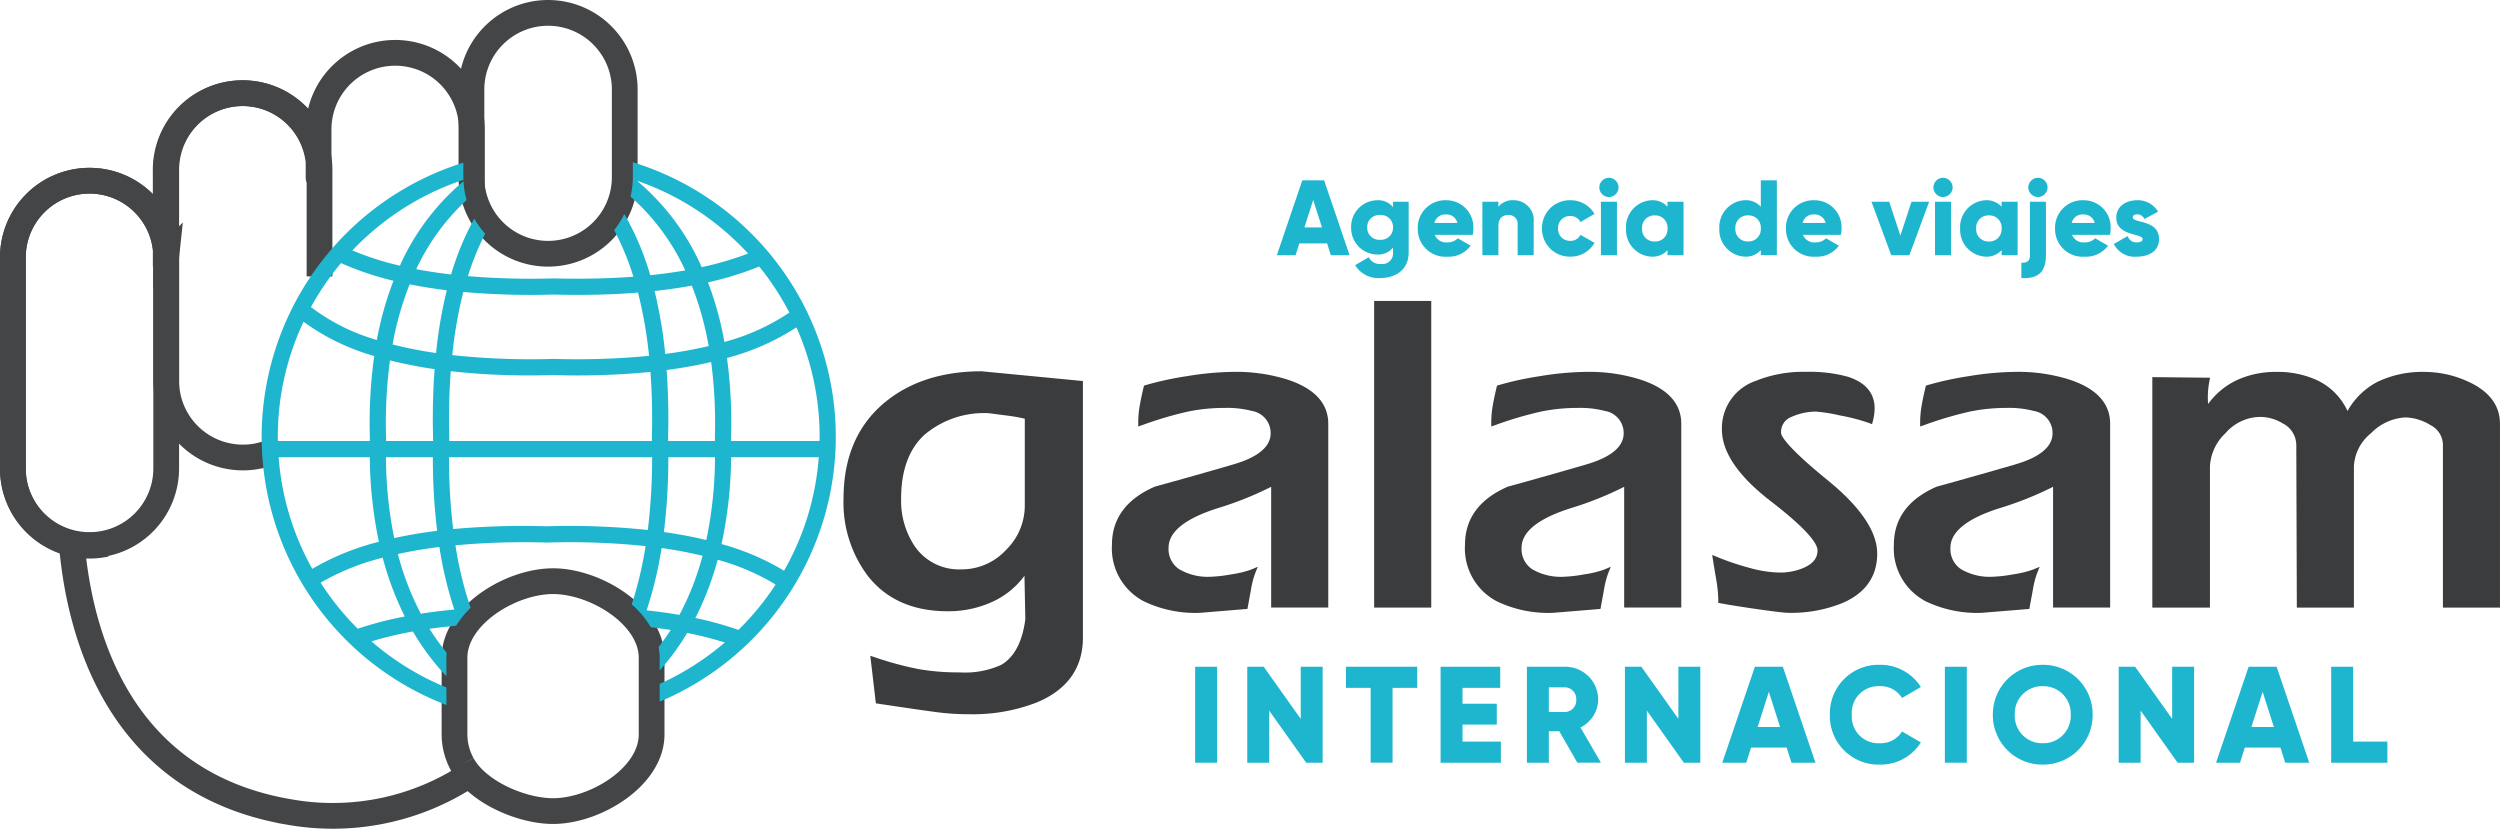
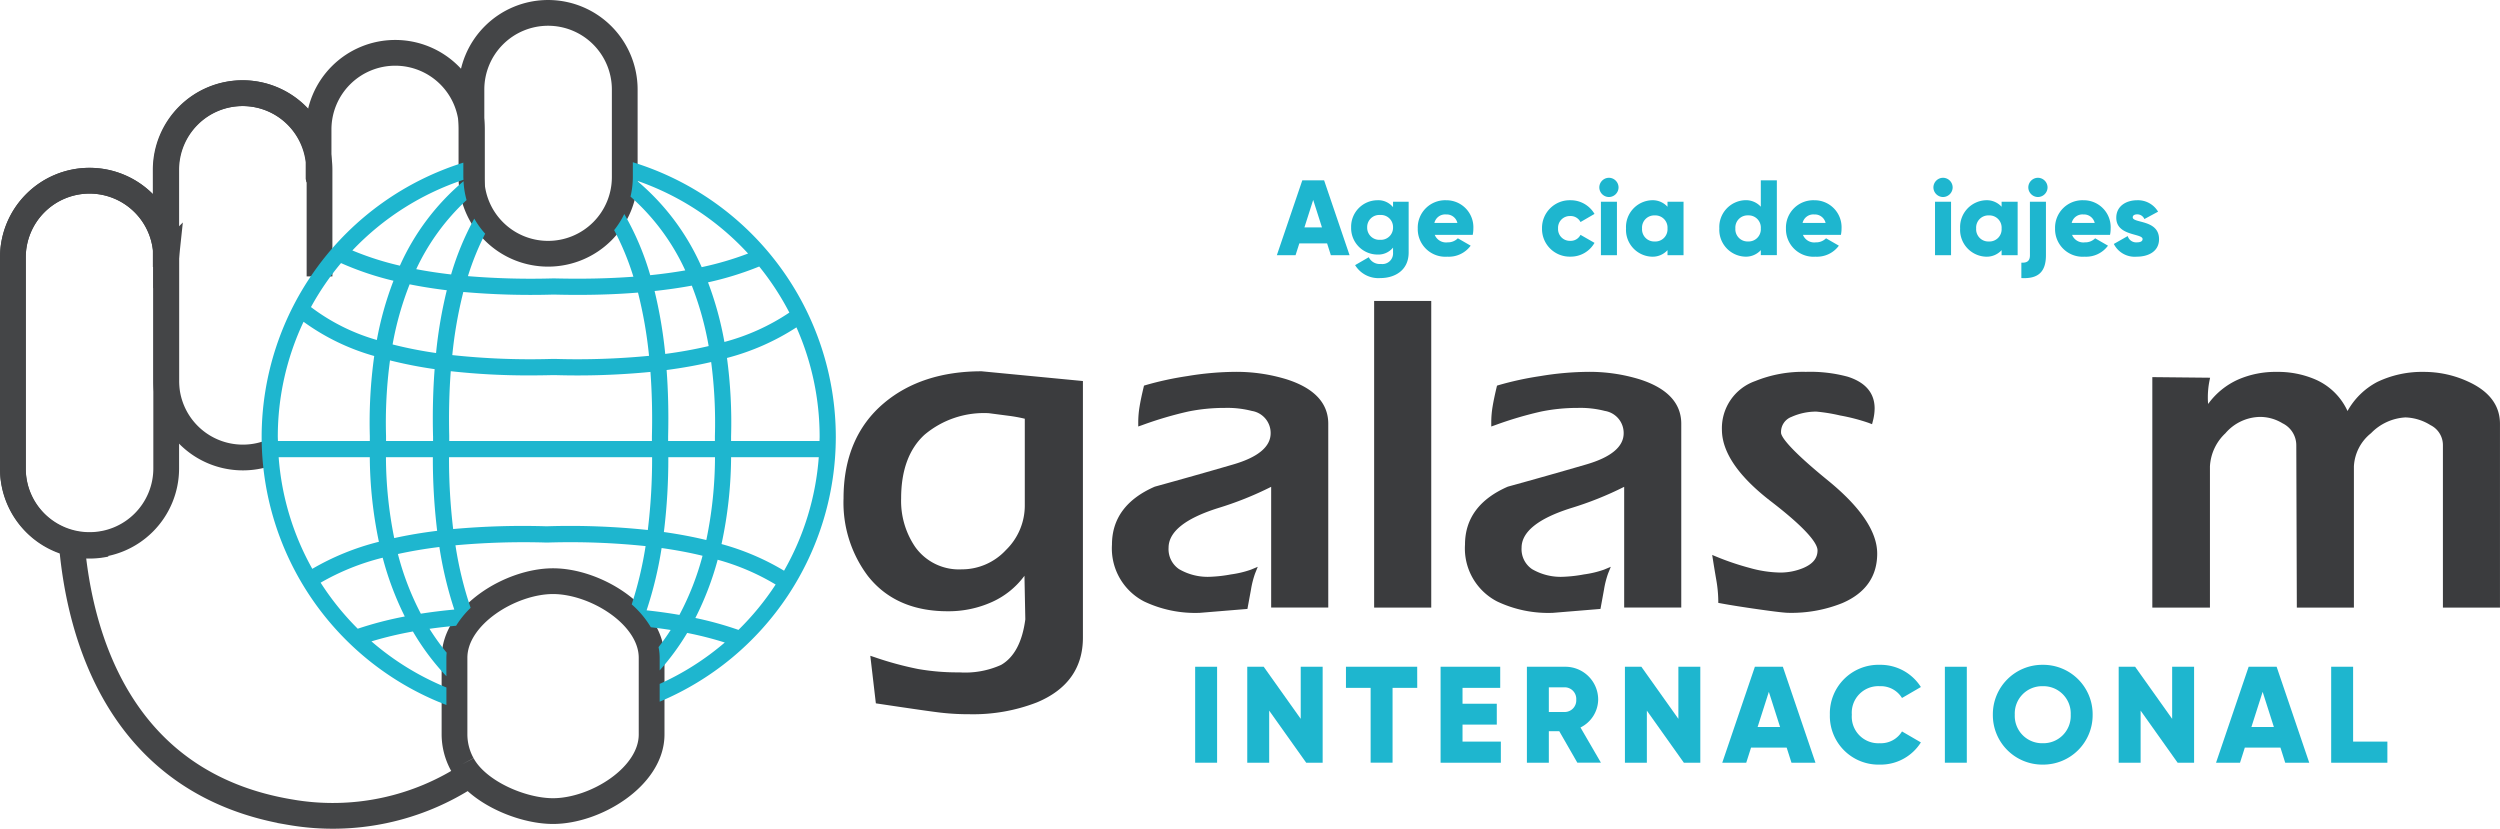
<svg xmlns="http://www.w3.org/2000/svg" width="291.269" height="96.564" viewBox="0 0 291.269 96.564">
  <g id="logo_galamint" transform="translate(-1488.709 1019.399)">
    <path id="Trazado_2712" data-name="Trazado 2712" d="M1658.655-911.592a28.934,28.934,0,0,1-3.377-.186c-1.017-.119-3.326-.45-7.265-1.042l-.27-.04-.648-5.543.533.177a38.471,38.471,0,0,0,5.033,1.365,26.641,26.641,0,0,0,4.831.393,10.173,10.173,0,0,0,4.841-.87c1.523-.876,2.474-2.662,2.823-5.309l-.1-5.076a9.536,9.536,0,0,1-3.8,3.062,12.286,12.286,0,0,1-5.168,1.071c-4.015,0-7.136-1.384-9.279-4.115a14.2,14.2,0,0,1-2.831-9.035c0-4.739,1.587-8.476,4.718-11.107,2.911-2.452,6.737-3.7,11.371-3.7l11.8,1.135v29.889c0,3.528-1.8,6.069-5.362,7.553A20.5,20.5,0,0,1,1658.655-911.592Zm2.242-35.074a10.74,10.74,0,0,0-7.479,2.507c-1.812,1.656-2.73,4.153-2.73,7.419a9.507,9.507,0,0,0,1.647,5.669,6.254,6.254,0,0,0,5.4,2.6,7,7,0,0,0,5.16-2.249,7.225,7.225,0,0,0,2.2-5.168v-10.132a17.465,17.465,0,0,0-1.924-.349Z" transform="translate(-56.99 -24.594)" fill="#3b3c3e" />
    <path id="Trazado_2713" data-name="Trazado 2713" d="M1703.944-923.37a13.855,13.855,0,0,1-6.533-1.327,6.947,6.947,0,0,1-3.74-6.619c0-3.039,1.679-5.311,4.99-6.754,3.015-.83,6.071-1.694,9.133-2.586,2.9-.843,4.364-2.067,4.364-3.636a2.6,2.6,0,0,0-2.194-2.6,11.364,11.364,0,0,0-3.141-.352,21.224,21.224,0,0,0-4.275.422,43.531,43.531,0,0,0-5.341,1.577l-.475.167v-.5a11.233,11.233,0,0,1,.158-1.833c.1-.619.26-1.368.465-2.228l.047-.2.194-.06a37.109,37.109,0,0,1,4.853-1.052,35.258,35.258,0,0,1,5.536-.495,19.937,19.937,0,0,1,6.046.874c3.211,1.028,4.84,2.77,4.84,5.176v21.413h-6.653v-14.068a39.132,39.132,0,0,1-6.2,2.482c-3.819,1.206-5.752,2.759-5.752,4.618a2.808,2.808,0,0,0,1.222,2.491,6.62,6.62,0,0,0,3.745.885,15.934,15.934,0,0,0,2.3-.271,11.659,11.659,0,0,0,2.338-.558l.786-.328-.318.791a10.8,10.8,0,0,0-.471,1.86l-.415,2.256-5.491.452Z" transform="translate(-75.409 -24.63)" fill="#3b3c3e" />
    <rect id="Rectángulo_1320" data-name="Rectángulo 1320" width="6.653" height="35.727" transform="translate(1648.807 -984.337)" fill="#3b3c3e" />
    <path id="Trazado_2714" data-name="Trazado 2714" d="M1769.3-923.37a13.853,13.853,0,0,1-6.535-1.327,6.944,6.944,0,0,1-3.739-6.619c0-3.039,1.678-5.311,4.988-6.754,3.012-.829,6.068-1.693,9.133-2.586,2.9-.843,4.364-2.067,4.364-3.636a2.6,2.6,0,0,0-2.193-2.6,11.377,11.377,0,0,0-3.142-.352,21.219,21.219,0,0,0-4.275.422,43.438,43.438,0,0,0-5.34,1.577l-.475.167v-.5a11.2,11.2,0,0,1,.157-1.834c.1-.609.253-1.338.464-2.227l.047-.2.194-.06a37.106,37.106,0,0,1,4.852-1.052,35.272,35.272,0,0,1,5.537-.495,19.925,19.925,0,0,1,6.045.874c3.212,1.028,4.84,2.769,4.84,5.176v21.413h-6.652v-14.068a39.039,39.039,0,0,1-6.2,2.482c-3.817,1.206-5.752,2.759-5.752,4.618a2.805,2.805,0,0,0,1.222,2.491,6.616,6.616,0,0,0,3.746.885,15.925,15.925,0,0,0,2.3-.271,11.617,11.617,0,0,0,2.339-.558l.787-.328-.32.792a10.716,10.716,0,0,0-.47,1.859l-.413,2.257-5.492.452Z" transform="translate(-99.633 -24.63)" fill="#3b3c3e" />
    <path id="Trazado_2715" data-name="Trazado 2715" d="M1813.682-923.37c-.428,0-1.556-.131-3.448-.4-1.859-.266-3.356-.5-4.452-.706l-.291-.054v-.3a14.976,14.976,0,0,0-.239-2.418c-.166-.961-.288-1.708-.371-2.24l-.1-.627.586.242a30.879,30.879,0,0,0,3.783,1.271,13.782,13.782,0,0,0,3.488.539,6.929,6.929,0,0,0,2.737-.522c1.132-.475,1.68-1.148,1.68-2.059,0-.7-.942-2.263-5.43-5.715-3.789-2.915-5.71-5.729-5.71-8.363a5.814,5.814,0,0,1,3.888-5.652,14.758,14.758,0,0,1,5.895-1.071,16.707,16.707,0,0,1,4.885.568c2.073.662,3.125,1.909,3.125,3.706a5.932,5.932,0,0,1-.2,1.433l-.1.391-.376-.145a22.179,22.179,0,0,0-3.338-.869,19.927,19.927,0,0,0-2.777-.453,7.031,7.031,0,0,0-2.884.612,1.874,1.874,0,0,0-1.228,1.847c0,.335.533,1.549,5.47,5.57,3.8,3.1,5.732,5.959,5.732,8.508,0,2.675-1.37,4.618-4.071,5.775A15.894,15.894,0,0,1,1813.682-923.37Z" transform="translate(-116.59 -24.63)" fill="#3b3c3e" />
-     <path id="Trazado_2716" data-name="Trazado 2716" d="M1848.69-923.37a13.858,13.858,0,0,1-6.535-1.327,6.945,6.945,0,0,1-3.738-6.619c0-3.039,1.679-5.311,4.988-6.754,3.008-.828,6.065-1.692,9.134-2.586,2.9-.844,4.363-2.067,4.363-3.636a2.6,2.6,0,0,0-2.194-2.6,11.364,11.364,0,0,0-3.141-.352,21.208,21.208,0,0,0-4.274.422,43.437,43.437,0,0,0-5.341,1.577l-.475.167v-.5a11.259,11.259,0,0,1,.158-1.833c.1-.627.261-1.377.464-2.229l.047-.2.194-.06a37.069,37.069,0,0,1,4.853-1.052,35.228,35.228,0,0,1,5.536-.495,19.935,19.935,0,0,1,6.045.874c3.211,1.027,4.839,2.769,4.839,5.176v21.413h-6.65v-14.068a39.158,39.158,0,0,1-6.205,2.482c-3.818,1.207-5.752,2.76-5.752,4.618a2.806,2.806,0,0,0,1.222,2.491,6.623,6.623,0,0,0,3.747.885,15.843,15.843,0,0,0,2.3-.271,11.586,11.586,0,0,0,2.34-.558l.787-.328-.318.791a10.723,10.723,0,0,0-.469,1.86q-.246,1.315-.368,1.987l-.048.27-5.491.452Z" transform="translate(-129.056 -24.63)" fill="#3b3c3e" />
    <path id="Trazado_2717" data-name="Trazado 2717" d="M1920.118-923.981v-18.9a2.594,2.594,0,0,0-1.446-2.356,5.835,5.835,0,0,0-2.911-.9,6.033,6.033,0,0,0-4.013,1.835,5.274,5.274,0,0,0-2,3.867v16.456h-6.65l-.062-18.9a2.847,2.847,0,0,0-1.6-2.571,5.036,5.036,0,0,0-2.575-.746,5.427,5.427,0,0,0-4.086,1.908,5.7,5.7,0,0,0-1.8,3.856v16.456h-6.713v-26.855l6.73.069-.085.423a9.95,9.95,0,0,0-.177,1.95q0,.337.035.687a8.684,8.684,0,0,1,3.5-2.849,10.861,10.861,0,0,1,4.492-.889,10.937,10.937,0,0,1,4.366.826,7.322,7.322,0,0,1,3.881,3.73,8.483,8.483,0,0,1,3.467-3.385,12.053,12.053,0,0,1,5.427-1.171,12.246,12.246,0,0,1,5.168,1.135c2.453,1.118,3.7,2.772,3.7,4.915v21.413Z" transform="translate(-146.791 -24.63)" fill="#3b3c3e" />
    <path id="Trazado_2718" data-name="Trazado 2718" d="M1501.1-919.75c.89,10.574,5.441,28.014,25.459,31.352a28.864,28.864,0,0,0,20.985-4.428" transform="translate(-4.037 -36.377)" fill="none" stroke="#444547" stroke-width="3" />
    <path id="Trazado_2719" data-name="Trazado 2719" d="M1543.684-993.555v-8.02a8.923,8.923,0,0,0-8.926-8.926h0a8.927,8.927,0,0,0-8.933,8.926v5.6l.051.242v-1.148a8.926,8.926,0,0,0-8.93-8.923h0a8.931,8.931,0,0,0-8.932,8.923l.005,11.335v-.657l.05-.47a8.934,8.934,0,0,0-8.929-8.931h0a8.933,8.933,0,0,0-8.931,8.931v24.663a8.928,8.928,0,0,0,8.931,8.93h0a9.031,9.031,0,0,0,1.881-.2" transform="translate(0 -2.742)" fill="none" stroke="#444547" stroke-width="3" />
    <path id="Trazado_2720" data-name="Trazado 2720" d="M1592.959-998.761a8.927,8.927,0,0,1-8.931,8.926h0a8.926,8.926,0,0,1-8.929-8.926v-10.206a8.928,8.928,0,0,1,8.929-8.931h0a8.93,8.93,0,0,1,8.931,8.931Z" transform="translate(-31.463 0)" fill="none" stroke="#444547" stroke-width="3" />
    <path id="Trazado_2721" data-name="Trazado 2721" d="M1508.075-953.307a8.927,8.927,0,0,1-8.931,8.926h0a8.925,8.925,0,0,1-8.929-8.926v-24.587a8.928,8.928,0,0,1,8.929-8.932h0a8.93,8.93,0,0,1,8.931,8.932Z" transform="translate(-0.002 -11.517)" fill="none" stroke="#444547" stroke-width="3" />
    <path id="Trazado_2722" data-name="Trazado 2722" d="M1530.459-961.079a8.92,8.92,0,0,1-2.932.492h0a8.925,8.925,0,0,1-8.929-8.926V-994.1a8.929,8.929,0,0,1,8.929-8.931h0a8.93,8.93,0,0,1,8.931,8.931v12.414" transform="translate(-10.522 -5.51)" fill="none" stroke="#444547" stroke-width="3" />
    <path id="Trazado_2723" data-name="Trazado 2723" d="M1572.861-891.366a7.293,7.293,0,0,1-.9-3.472v-8.93c0-4.936,6.551-8.93,11.478-8.93h0c4.937,0,11.487,3.995,11.487,8.93v8.93c0,4.93-6.55,8.926-11.487,8.926h0c-3.7,0-8.861-2.25-10.575-5.454" transform="translate(-30.299 -38.99)" fill="none" stroke="#444547" stroke-width="3" />
    <g id="Grupo_7280" data-name="Grupo 7280" transform="translate(1637.472 -998.686)">
      <path id="Trazado_2724" data-name="Trazado 2724" d="M1730.049-979.547h-3.238l-.437,1.37h-2.179l2.964-8.719h2.541l2.965,8.719h-2.18Zm-.6-1.869-1.021-3.2-1.021,3.2Z" transform="translate(-1724.194 987.195)" fill="#1eb6cf" />
      <path id="Trazado_2725" data-name="Trazado 2725" d="M1744.647-983.041v5.917c0,2.093-1.632,2.977-3.288,2.977a3.185,3.185,0,0,1-2.952-1.507l1.594-.922a1.423,1.423,0,0,0,1.42.785,1.241,1.241,0,0,0,1.407-1.333v-.573a2.211,2.211,0,0,1-1.819.81,3.085,3.085,0,0,1-3.064-3.164,3.085,3.085,0,0,1,3.064-3.164,2.212,2.212,0,0,1,1.819.809v-.635Zm-1.819,2.99a1.41,1.41,0,0,0-1.507-1.445,1.41,1.41,0,0,0-1.507,1.445,1.41,1.41,0,0,0,1.507,1.445A1.41,1.41,0,0,0,1742.828-980.051Z" transform="translate(-1729.291 985.831)" fill="#1eb6cf" />
      <path id="Trazado_2726" data-name="Trazado 2726" d="M1753.746-978.307a1.628,1.628,0,0,0,1.2-.473l1.494.859a3.157,3.157,0,0,1-2.714,1.283,3.217,3.217,0,0,1-3.451-3.288,3.194,3.194,0,0,1,3.314-3.288,3.145,3.145,0,0,1,3.164,3.288,3.622,3.622,0,0,1-.075.747h-4.422A1.417,1.417,0,0,0,1753.746-978.307Zm1.146-2.267a1.283,1.283,0,0,0-1.32-.984,1.287,1.287,0,0,0-1.358.984Z" transform="translate(-1733.859 985.831)" fill="#1eb6cf" />
-       <path id="Trazado_2727" data-name="Trazado 2727" d="M1768.219-980.637v3.824h-1.869v-3.55a1.027,1.027,0,0,0-1.083-1.134c-.685,0-1.159.4-1.159,1.283v3.4h-1.868v-6.228h1.868v.585a2.131,2.131,0,0,1,1.781-.76A2.33,2.33,0,0,1,1768.219-980.637Z" transform="translate(-1738.295 985.831)" fill="#1eb6cf" />
      <path id="Trazado_2728" data-name="Trazado 2728" d="M1773.281-979.927a3.227,3.227,0,0,1,3.3-3.288,3.209,3.209,0,0,1,2.815,1.594l-1.631.947a1.291,1.291,0,0,0-1.208-.7,1.371,1.371,0,0,0-1.407,1.445,1.371,1.371,0,0,0,1.407,1.445,1.277,1.277,0,0,0,1.208-.7l1.631.935a3.18,3.18,0,0,1-2.815,1.606A3.227,3.227,0,0,1,1773.281-979.927Z" transform="translate(-1742.387 985.831)" fill="#1eb6cf" />
      <path id="Trazado_2729" data-name="Trazado 2729" d="M1783.887-986.25a1.132,1.132,0,0,1,1.121-1.121,1.131,1.131,0,0,1,1.12,1.121,1.131,1.131,0,0,1-1.12,1.121A1.132,1.132,0,0,1,1783.887-986.25Zm.187,1.669h1.867v6.228h-1.867Z" transform="translate(-1746.318 987.371)" fill="#1eb6cf" />
      <path id="Trazado_2730" data-name="Trazado 2730" d="M1795.533-983.041v6.228h-1.868v-.586a2.34,2.34,0,0,1-1.856.76,3.128,3.128,0,0,1-2.977-3.288,3.128,3.128,0,0,1,2.977-3.288,2.34,2.34,0,0,1,1.856.76v-.585Zm-1.868,3.114a1.422,1.422,0,0,0-1.483-1.52,1.422,1.422,0,0,0-1.482,1.52,1.422,1.422,0,0,0,1.482,1.519A1.422,1.422,0,0,0,1793.665-979.927Z" transform="translate(-1748.151 985.831)" fill="#1eb6cf" />
      <path id="Trazado_2731" data-name="Trazado 2731" d="M1812.806-986.9v8.719h-1.869v-.586a2.34,2.34,0,0,1-1.856.76,3.127,3.127,0,0,1-2.977-3.288,3.128,3.128,0,0,1,2.977-3.288,2.34,2.34,0,0,1,1.856.76V-986.9Zm-1.869,5.605a1.422,1.422,0,0,0-1.482-1.52,1.422,1.422,0,0,0-1.482,1.52,1.422,1.422,0,0,0,1.482,1.519A1.422,1.422,0,0,0,1810.937-981.291Z" transform="translate(-1754.552 987.195)" fill="#1eb6cf" />
      <path id="Trazado_2732" data-name="Trazado 2732" d="M1821.906-978.307a1.63,1.63,0,0,0,1.2-.473l1.494.859a3.16,3.16,0,0,1-2.715,1.283,3.216,3.216,0,0,1-3.45-3.288,3.193,3.193,0,0,1,3.313-3.288,3.145,3.145,0,0,1,3.164,3.288,3.6,3.6,0,0,1-.075.747h-4.422A1.417,1.417,0,0,0,1821.906-978.307Zm1.146-2.267a1.283,1.283,0,0,0-1.32-.984,1.285,1.285,0,0,0-1.358.984Z" transform="translate(-1759.121 985.831)" fill="#1eb6cf" />
-       <path id="Trazado_2733" data-name="Trazado 2733" d="M1840.983-982.938l-2.3,6.228h-2.117l-2.3-6.228h2.067l1.3,3.949,1.294-3.949Z" transform="translate(-1764.987 985.728)" fill="#1eb6cf" />
      <path id="Trazado_2734" data-name="Trazado 2734" d="M1845.734-986.25a1.133,1.133,0,0,1,1.122-1.121,1.132,1.132,0,0,1,1.12,1.121,1.132,1.132,0,0,1-1.12,1.121A1.133,1.133,0,0,1,1845.734-986.25Zm.187,1.669h1.868v6.228h-1.868Z" transform="translate(-1769.24 987.371)" fill="#1eb6cf" />
      <path id="Trazado_2735" data-name="Trazado 2735" d="M1857.381-983.041v6.228h-1.869v-.586a2.34,2.34,0,0,1-1.856.76,3.127,3.127,0,0,1-2.976-3.288,3.127,3.127,0,0,1,2.976-3.288,2.34,2.34,0,0,1,1.856.76v-.585Zm-1.869,3.114a1.422,1.422,0,0,0-1.482-1.52,1.422,1.422,0,0,0-1.482,1.52,1.422,1.422,0,0,0,1.482,1.519A1.422,1.422,0,0,0,1855.512-979.927Z" transform="translate(-1771.073 985.831)" fill="#1eb6cf" />
      <path id="Trazado_2736" data-name="Trazado 2736" d="M1863.013-984.581h1.867v6.228c0,1.943-.9,2.777-2.864,2.665v-1.794c.685.037,1-.212,1-.872Zm-.187-1.669a1.132,1.132,0,0,1,1.121-1.121,1.132,1.132,0,0,1,1.12,1.121,1.132,1.132,0,0,1-1.12,1.121A1.132,1.132,0,0,1,1862.826-986.25Z" transform="translate(-1775.275 987.371)" fill="#1eb6cf" />
      <path id="Trazado_2737" data-name="Trazado 2737" d="M1871.724-978.307a1.629,1.629,0,0,0,1.2-.473l1.494.859a3.159,3.159,0,0,1-2.715,1.283,3.216,3.216,0,0,1-3.45-3.288,3.194,3.194,0,0,1,3.314-3.288,3.144,3.144,0,0,1,3.163,3.288,3.581,3.581,0,0,1-.075.747h-4.421A1.416,1.416,0,0,0,1871.724-978.307Zm1.146-2.267a1.284,1.284,0,0,0-1.321-.984,1.285,1.285,0,0,0-1.357.984Z" transform="translate(-1777.585 985.831)" fill="#1eb6cf" />
      <path id="Trazado_2738" data-name="Trazado 2738" d="M1884.4-978.681c0,1.432-1.246,2.042-2.591,2.042a2.728,2.728,0,0,1-2.678-1.482l1.619-.921a1.023,1.023,0,0,0,1.059.735c.449,0,.673-.137.673-.386,0-.685-3.065-.323-3.065-2.479,0-1.358,1.146-2.043,2.441-2.043a2.725,2.725,0,0,1,2.429,1.333l-1.594.859a.9.9,0,0,0-.835-.548c-.323,0-.523.125-.523.349C1881.335-980.512,1884.4-980.985,1884.4-978.681Z" transform="translate(-1781.618 985.831)" fill="#1eb6cf" />
    </g>
    <g id="Grupo_7281" data-name="Grupo 7281" transform="translate(1627.954 -941.941)">
      <path id="Trazado_2739" data-name="Trazado 2739" d="M1711.627-896.856v11.18h-2.556v-11.18Z" transform="translate(-1709.071 897.08)" fill="#1eb6cf" />
      <path id="Trazado_2740" data-name="Trazado 2740" d="M1727.5-896.856v11.18h-1.917l-4.312-6.069v6.069h-2.555v-11.18h1.917l4.312,6.069v-6.069Z" transform="translate(-1712.646 897.08)" fill="#1eb6cf" />
      <path id="Trazado_2741" data-name="Trazado 2741" d="M1745.291-894.4h-2.875v8.72h-2.555v-8.72h-2.875v-2.46h8.3Z" transform="translate(-1719.417 897.08)" fill="#1eb6cf" />
      <path id="Trazado_2742" data-name="Trazado 2742" d="M1761.522-888.136v2.46H1754.5v-11.18h6.947v2.46h-4.391v1.852h3.992v2.428h-3.992v1.98Z" transform="translate(-1725.906 897.08)" fill="#1eb6cf" />
      <path id="Trazado_2743" data-name="Trazado 2743" d="M1774.252-889.35h-1.214v3.674h-2.556v-11.18h4.472a3.824,3.824,0,0,1,3.833,3.833,3.683,3.683,0,0,1-2.061,3.242l2.38,4.1h-2.748Zm-1.214-2.236h1.917a1.353,1.353,0,0,0,1.277-1.437,1.353,1.353,0,0,0-1.277-1.437h-1.917Z" transform="translate(-1731.832 897.08)" fill="#1eb6cf" />
      <path id="Trazado_2744" data-name="Trazado 2744" d="M1797.411-896.856v11.18h-1.916l-4.311-6.069v6.069h-2.556v-11.18h1.916l4.312,6.069v-6.069Z" transform="translate(-1738.557 897.08)" fill="#1eb6cf" />
      <path id="Trazado_2745" data-name="Trazado 2745" d="M1814.151-887.434H1810l-.559,1.757h-2.794l3.8-11.18h3.258l3.8,11.18h-2.795Zm-.767-2.4-1.31-4.1-1.31,4.1Z" transform="translate(-1745.235 897.08)" fill="#1eb6cf" />
      <path id="Trazado_2746" data-name="Trazado 2746" d="M1826.566-891.4a5.667,5.667,0,0,1,5.813-5.813,5.576,5.576,0,0,1,4.791,2.587l-2.2,1.278a2.888,2.888,0,0,0-2.587-1.374,3.094,3.094,0,0,0-3.258,3.322,3.094,3.094,0,0,0,3.258,3.322,2.871,2.871,0,0,0,2.587-1.373l2.2,1.278a5.534,5.534,0,0,1-4.791,2.587A5.667,5.667,0,0,1,1826.566-891.4Z" transform="translate(-1752.618 897.211)" fill="#1eb6cf" />
      <path id="Trazado_2747" data-name="Trazado 2747" d="M1850.412-896.856v11.18h-2.556v-11.18Z" transform="translate(-1760.509 897.08)" fill="#1eb6cf" />
      <path id="Trazado_2748" data-name="Trazado 2748" d="M1856.739-891.4a5.763,5.763,0,0,1,5.813-5.813,5.763,5.763,0,0,1,5.813,5.813,5.764,5.764,0,0,1-5.813,5.814A5.764,5.764,0,0,1,1856.739-891.4Zm9.071,0a3.18,3.18,0,0,0-3.258-3.322,3.18,3.18,0,0,0-3.258,3.322,3.18,3.18,0,0,0,3.258,3.322A3.18,3.18,0,0,0,1865.81-891.4Z" transform="translate(-1763.801 897.211)" fill="#1eb6cf" />
      <path id="Trazado_2749" data-name="Trazado 2749" d="M1888.818-896.856v11.18H1886.9l-4.311-6.069v6.069h-2.556v-11.18h1.916l4.313,6.069v-6.069Z" transform="translate(-1772.435 897.08)" fill="#1eb6cf" />
      <path id="Trazado_2750" data-name="Trazado 2750" d="M1905.559-887.434h-4.153l-.559,1.757h-2.794l3.8-11.18h3.258l3.8,11.18h-2.8Zm-.767-2.4-1.309-4.1-1.31,4.1Z" transform="translate(-1779.113 897.08)" fill="#1eb6cf" />
      <path id="Trazado_2751" data-name="Trazado 2751" d="M1925.916-888.136v2.46h-6.548v-11.18h2.556v8.72Z" transform="translate(-1787.013 897.08)" fill="#1eb6cf" />
    </g>
    <path id="Trazado_2752" data-name="Trazado 2752" d="M1579.506-990.246v1.734a9.811,9.811,0,0,1-.273,2.265,25.813,25.813,0,0,1,6.379,8.6c-1.295.227-2.657.412-4.08.559a32.071,32.071,0,0,0-3.024-7.128,9.885,9.885,0,0,1-1.182,1.877,31.117,31.117,0,0,1,2.244,5.428q-4.208.314-9.085.2h-.4a89.351,89.351,0,0,1-9.792-.266,31.435,31.435,0,0,1,2.009-4.945,9.9,9.9,0,0,1-1.269-1.758,32.506,32.506,0,0,0-2.7,6.506q-2.128-.246-4.064-.616a25.948,25.948,0,0,1,5.865-8.051,9.808,9.808,0,0,1-.353-2.2,27.557,27.557,0,0,0-7.415,9.844,34.423,34.423,0,0,1-5.537-1.773,31.623,31.623,0,0,1,12.944-8.234c0-.1-.015-.2-.015-.3V-990.2a33.51,33.51,0,0,0-23.5,31.941,33.5,33.5,0,0,0,21.527,31.246v-2.039a31.632,31.632,0,0,1-8.733-5.373,42.5,42.5,0,0,1,4.83-1.152,28.471,28.471,0,0,0,3.9,5.213v-2.141c0-.2.013-.4.033-.6a26.592,26.592,0,0,1-2-2.784c.995-.143,2.034-.258,3.1-.357a10.716,10.716,0,0,1,1.691-2.085,42.78,42.78,0,0,1-1.767-7.288,87.767,87.767,0,0,1,10.451-.323h.4a84.811,84.811,0,0,1,11.3.417,43.385,43.385,0,0,1-1.616,6.792,10.944,10.944,0,0,1,2.228,2.662c.787.094,1.562.2,2.311.317-.451.712-.927,1.368-1.412,2a6.35,6.35,0,0,1,.131,1.258v1.455a28.5,28.5,0,0,0,3.206-4.368,41.058,41.058,0,0,1,4.38,1.116,31.622,31.622,0,0,1-7.586,4.822v2.071a33.5,33.5,0,0,0,20.521-30.849A33.509,33.509,0,0,0,1579.506-990.246ZM1594.23-978.1a31.657,31.657,0,0,1,3.511,5.368,25.143,25.143,0,0,1-7.568,3.422,38.675,38.675,0,0,0-1.909-6.945A36.921,36.921,0,0,0,1594.23-978.1Zm-5.163,20.329h-5.45c0-.065,0-.127,0-.192v-.358c.068-2.8,0-5.358-.176-7.719,1.905-.251,3.63-.566,5.19-.931a54.592,54.592,0,0,1,.436,8.628v.4C1589.066-957.883,1589.065-957.828,1589.067-957.771Zm.01,1.888a47.8,47.8,0,0,1-1.011,9.651c-1.486-.359-3.13-.676-4.943-.932a69.762,69.762,0,0,0,.516-8.719Zm-9.1-32.218a31.641,31.641,0,0,1,12.954,8.49,36.524,36.524,0,0,1-5.405,1.586A27.611,27.611,0,0,0,1579.974-988.1Zm6.4,12.231a36.639,36.639,0,0,1,1.963,7.04,50.982,50.982,0,0,1-5.061.915,52.8,52.8,0,0,0-1.24-7.33Q1584.307-975.491,1586.373-975.871Zm-26.617.738a89.787,89.787,0,0,0,10.348.306h.358q1.339.033,2.633.033,3.7,0,7.007-.269a50.158,50.158,0,0,1,1.286,7.369,87.162,87.162,0,0,1-10.9.361h-.4a84.867,84.867,0,0,1-11.621-.446A49.78,49.78,0,0,1,1559.756-975.133Zm-1.464,9.231a81.605,81.605,0,0,0,9.231.488q1.256,0,2.581-.032h.358a88.388,88.388,0,0,0,11.091-.373c.169,2.281.239,4.759.172,7.476v.4c0,.058,0,.112,0,.169h-23.615c0-.065,0-.127,0-.192v-.4C1558.049-961.107,1558.12-963.6,1558.292-965.9Zm-4.794-10.123q2.059.414,4.328.689a52.557,52.557,0,0,0-1.251,7.315,47.934,47.934,0,0,1-5.064-1A36.369,36.369,0,0,1,1553.5-976.025Zm2.728,17.682v.357c0,.074,0,.142,0,.215h-5.478c0-.065,0-.127,0-.192v-.4a54.262,54.262,0,0,1,.461-8.8,50.681,50.681,0,0,0,5.2,1.019C1556.231-963.763,1556.158-961.177,1556.227-958.344Zm-.024,2.461a70.1,70.1,0,0,0,.5,8.575q-2.652.328-5,.848a48.157,48.157,0,0,1-.965-9.422Zm-10.7-22.617a35.081,35.081,0,0,0,6.113,2.059,38.372,38.372,0,0,0-1.938,6.9,23.322,23.322,0,0,1-7.676-3.835A31.667,31.667,0,0,1,1545.507-978.5Zm-7.365,20.237a31.364,31.364,0,0,1,3-13.4,26,26,0,0,0,8.234,3.988,55.929,55.929,0,0,0-.512,9.333v.357c0,.073,0,.142,0,.215h-10.705C1538.152-957.935,1538.142-958.1,1538.142-958.263Zm.1,2.38h10.618a49.279,49.279,0,0,0,1.061,9.853,29.681,29.681,0,0,0-7.76,3.151A31.323,31.323,0,0,1,1538.241-955.883Zm9.215,19.983a31.742,31.742,0,0,1-4.325-5.366,27.923,27.923,0,0,1,7.231-2.909,35.431,35.431,0,0,0,2.572,6.848A41.85,41.85,0,0,0,1547.456-935.9Zm7.35-1.752a32.278,32.278,0,0,1-2.672-6.953c1.453-.319,3.058-.6,4.832-.819a45.281,45.281,0,0,0,1.736,7.289Q1556.677-937.945,1554.806-937.651Zm14.863-10.188h-.359a90.649,90.649,0,0,0-10.737.326,68.646,68.646,0,0,1-.484-8.37h23.661a68.513,68.513,0,0,1-.5,8.481A86.017,86.017,0,0,0,1569.669-947.84Zm15.263,10.329q-1.835-.318-3.823-.534a45.009,45.009,0,0,0,1.748-7.256c1.754.247,3.341.551,4.77.9A32.083,32.083,0,0,1,1584.933-937.511Zm6.88,1.746a40.573,40.573,0,0,0-5.022-1.388,35.233,35.233,0,0,0,2.6-6.785,26.951,26.951,0,0,1,6.753,2.888A31.8,31.8,0,0,1,1591.813-935.765Zm5.311-6.895a28.961,28.961,0,0,0-7.286-3.105,49.02,49.02,0,0,0,1.116-10.118h10.215A31.332,31.332,0,0,1,1597.124-942.659Zm-6.171-15.112c0-.065,0-.127,0-.192v-.358a56.346,56.346,0,0,0-.478-9.125,27.744,27.744,0,0,0,8.094-3.566,31.371,31.371,0,0,1,2.7,12.749c0,.165-.01.327-.013.492Z" transform="translate(-17.066 -10.249)" fill="#1eb6cf" />
  </g>
</svg>